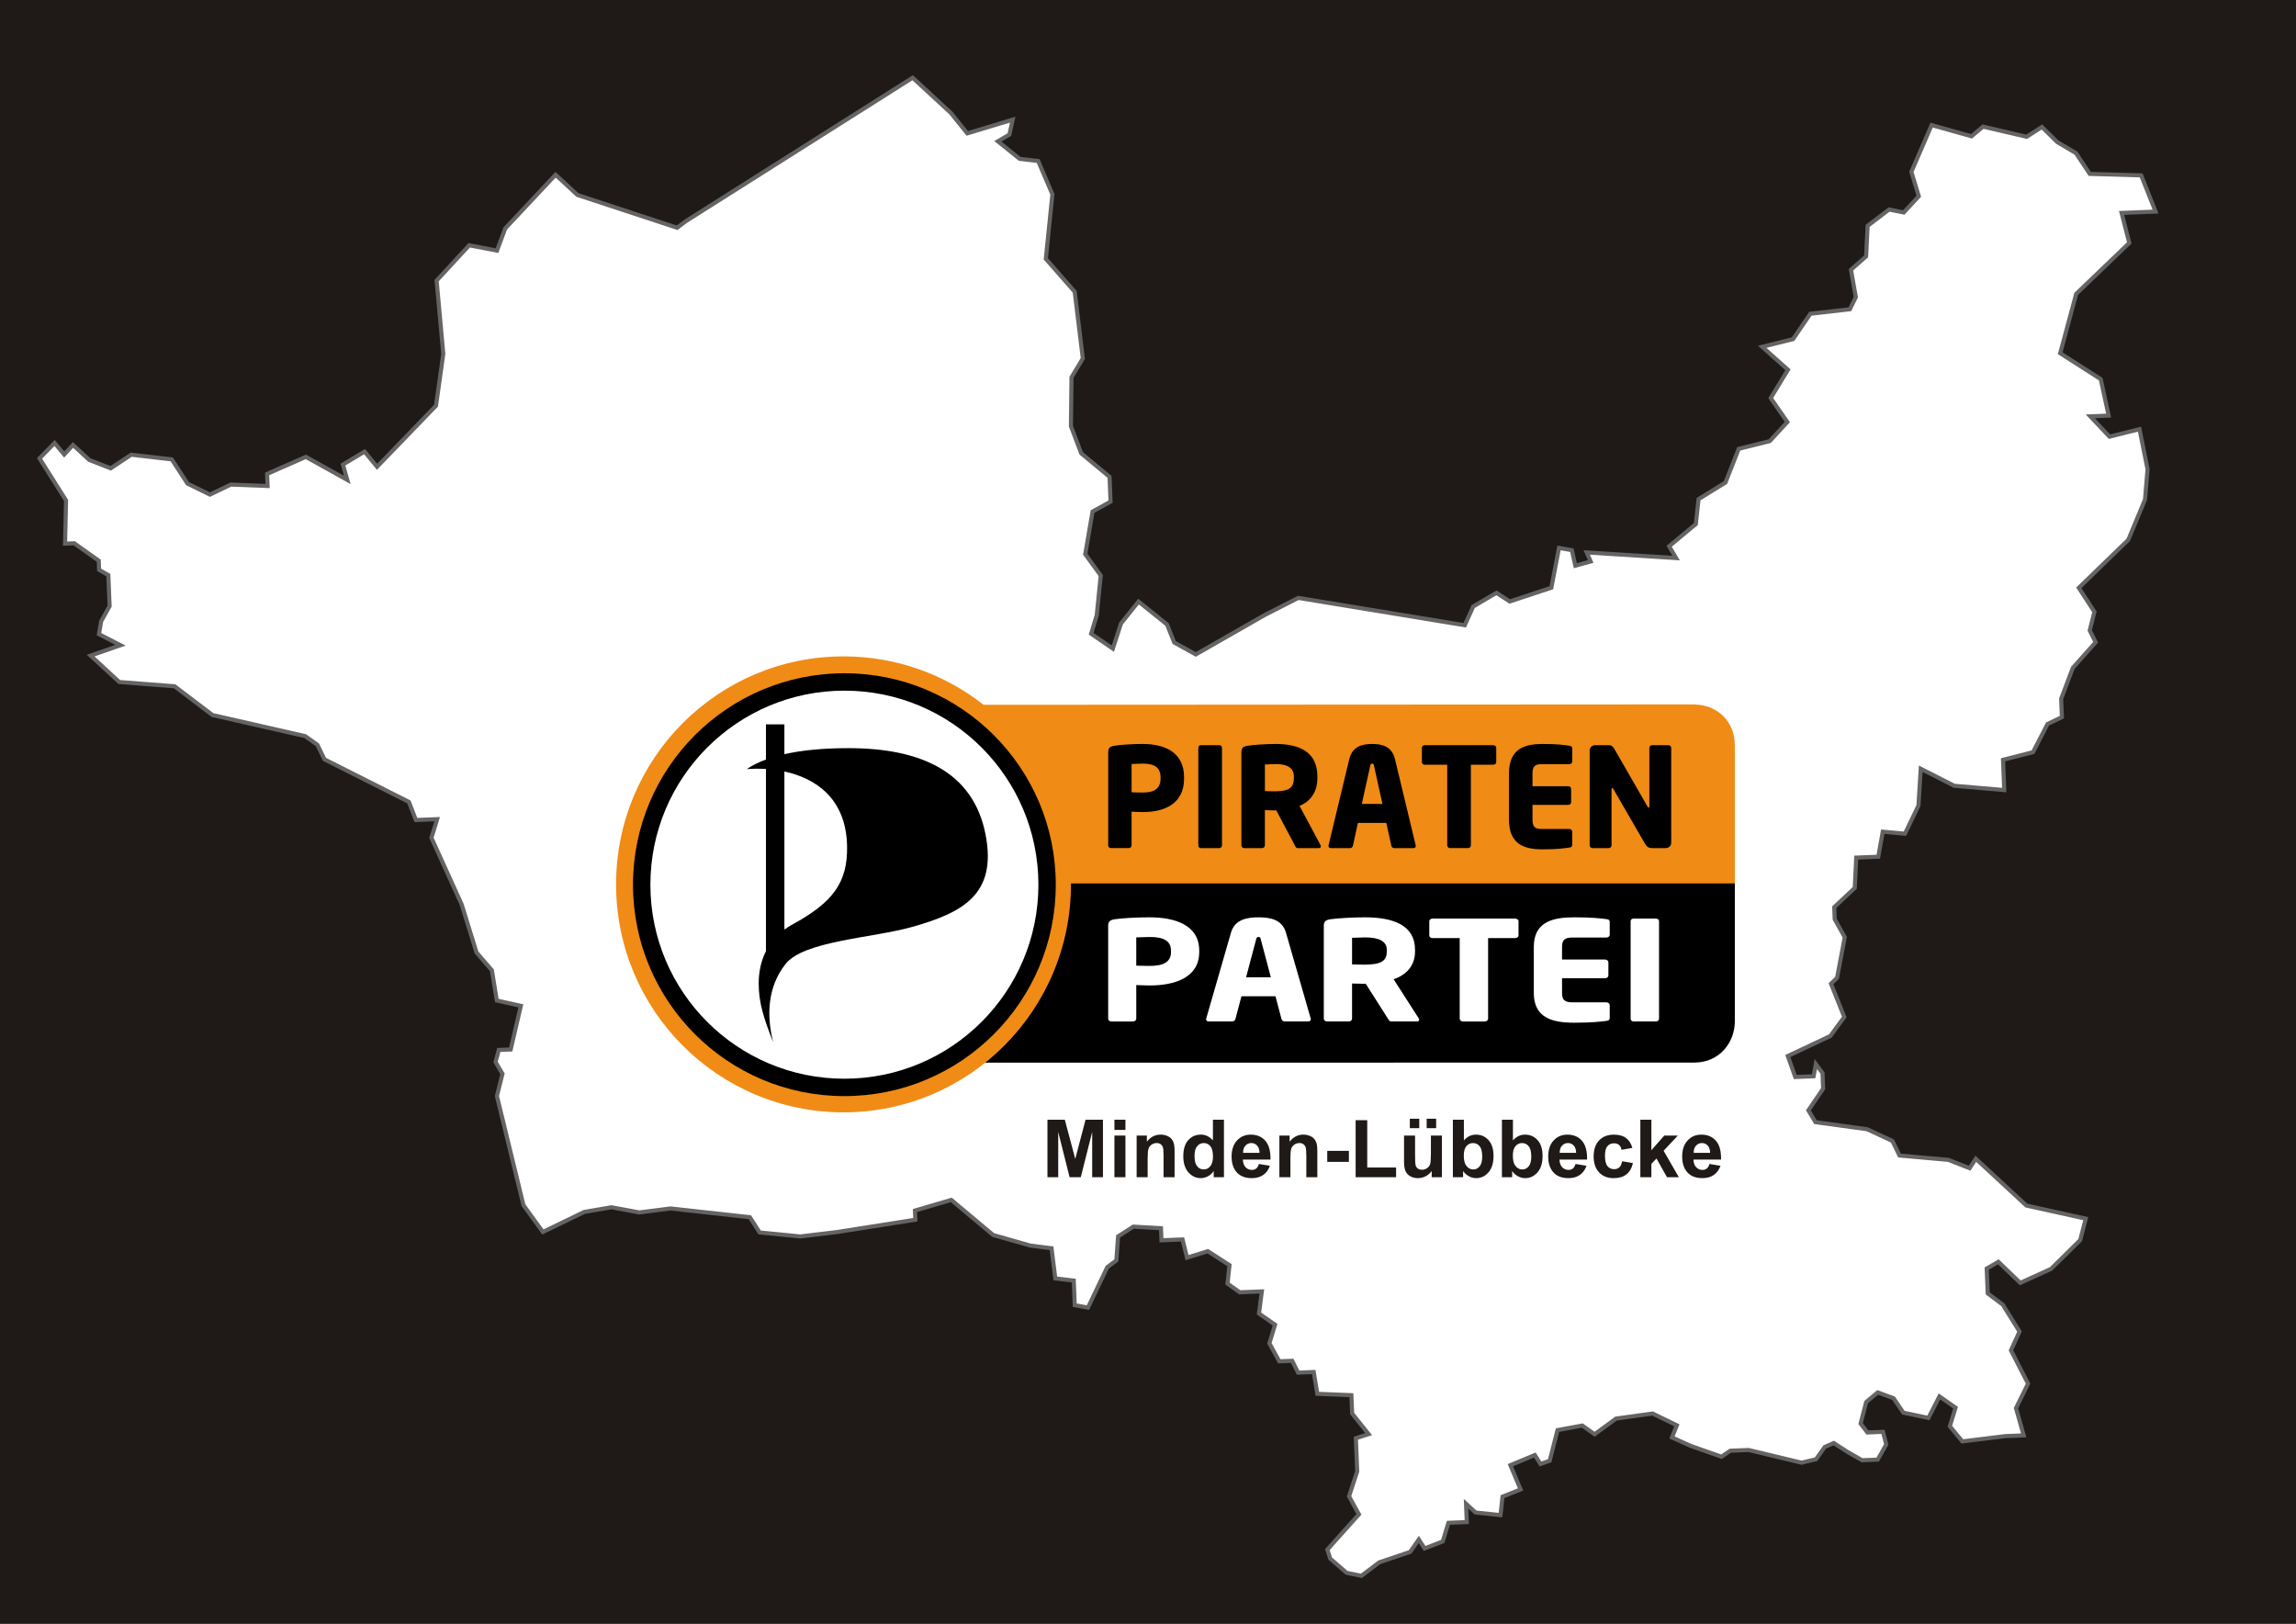
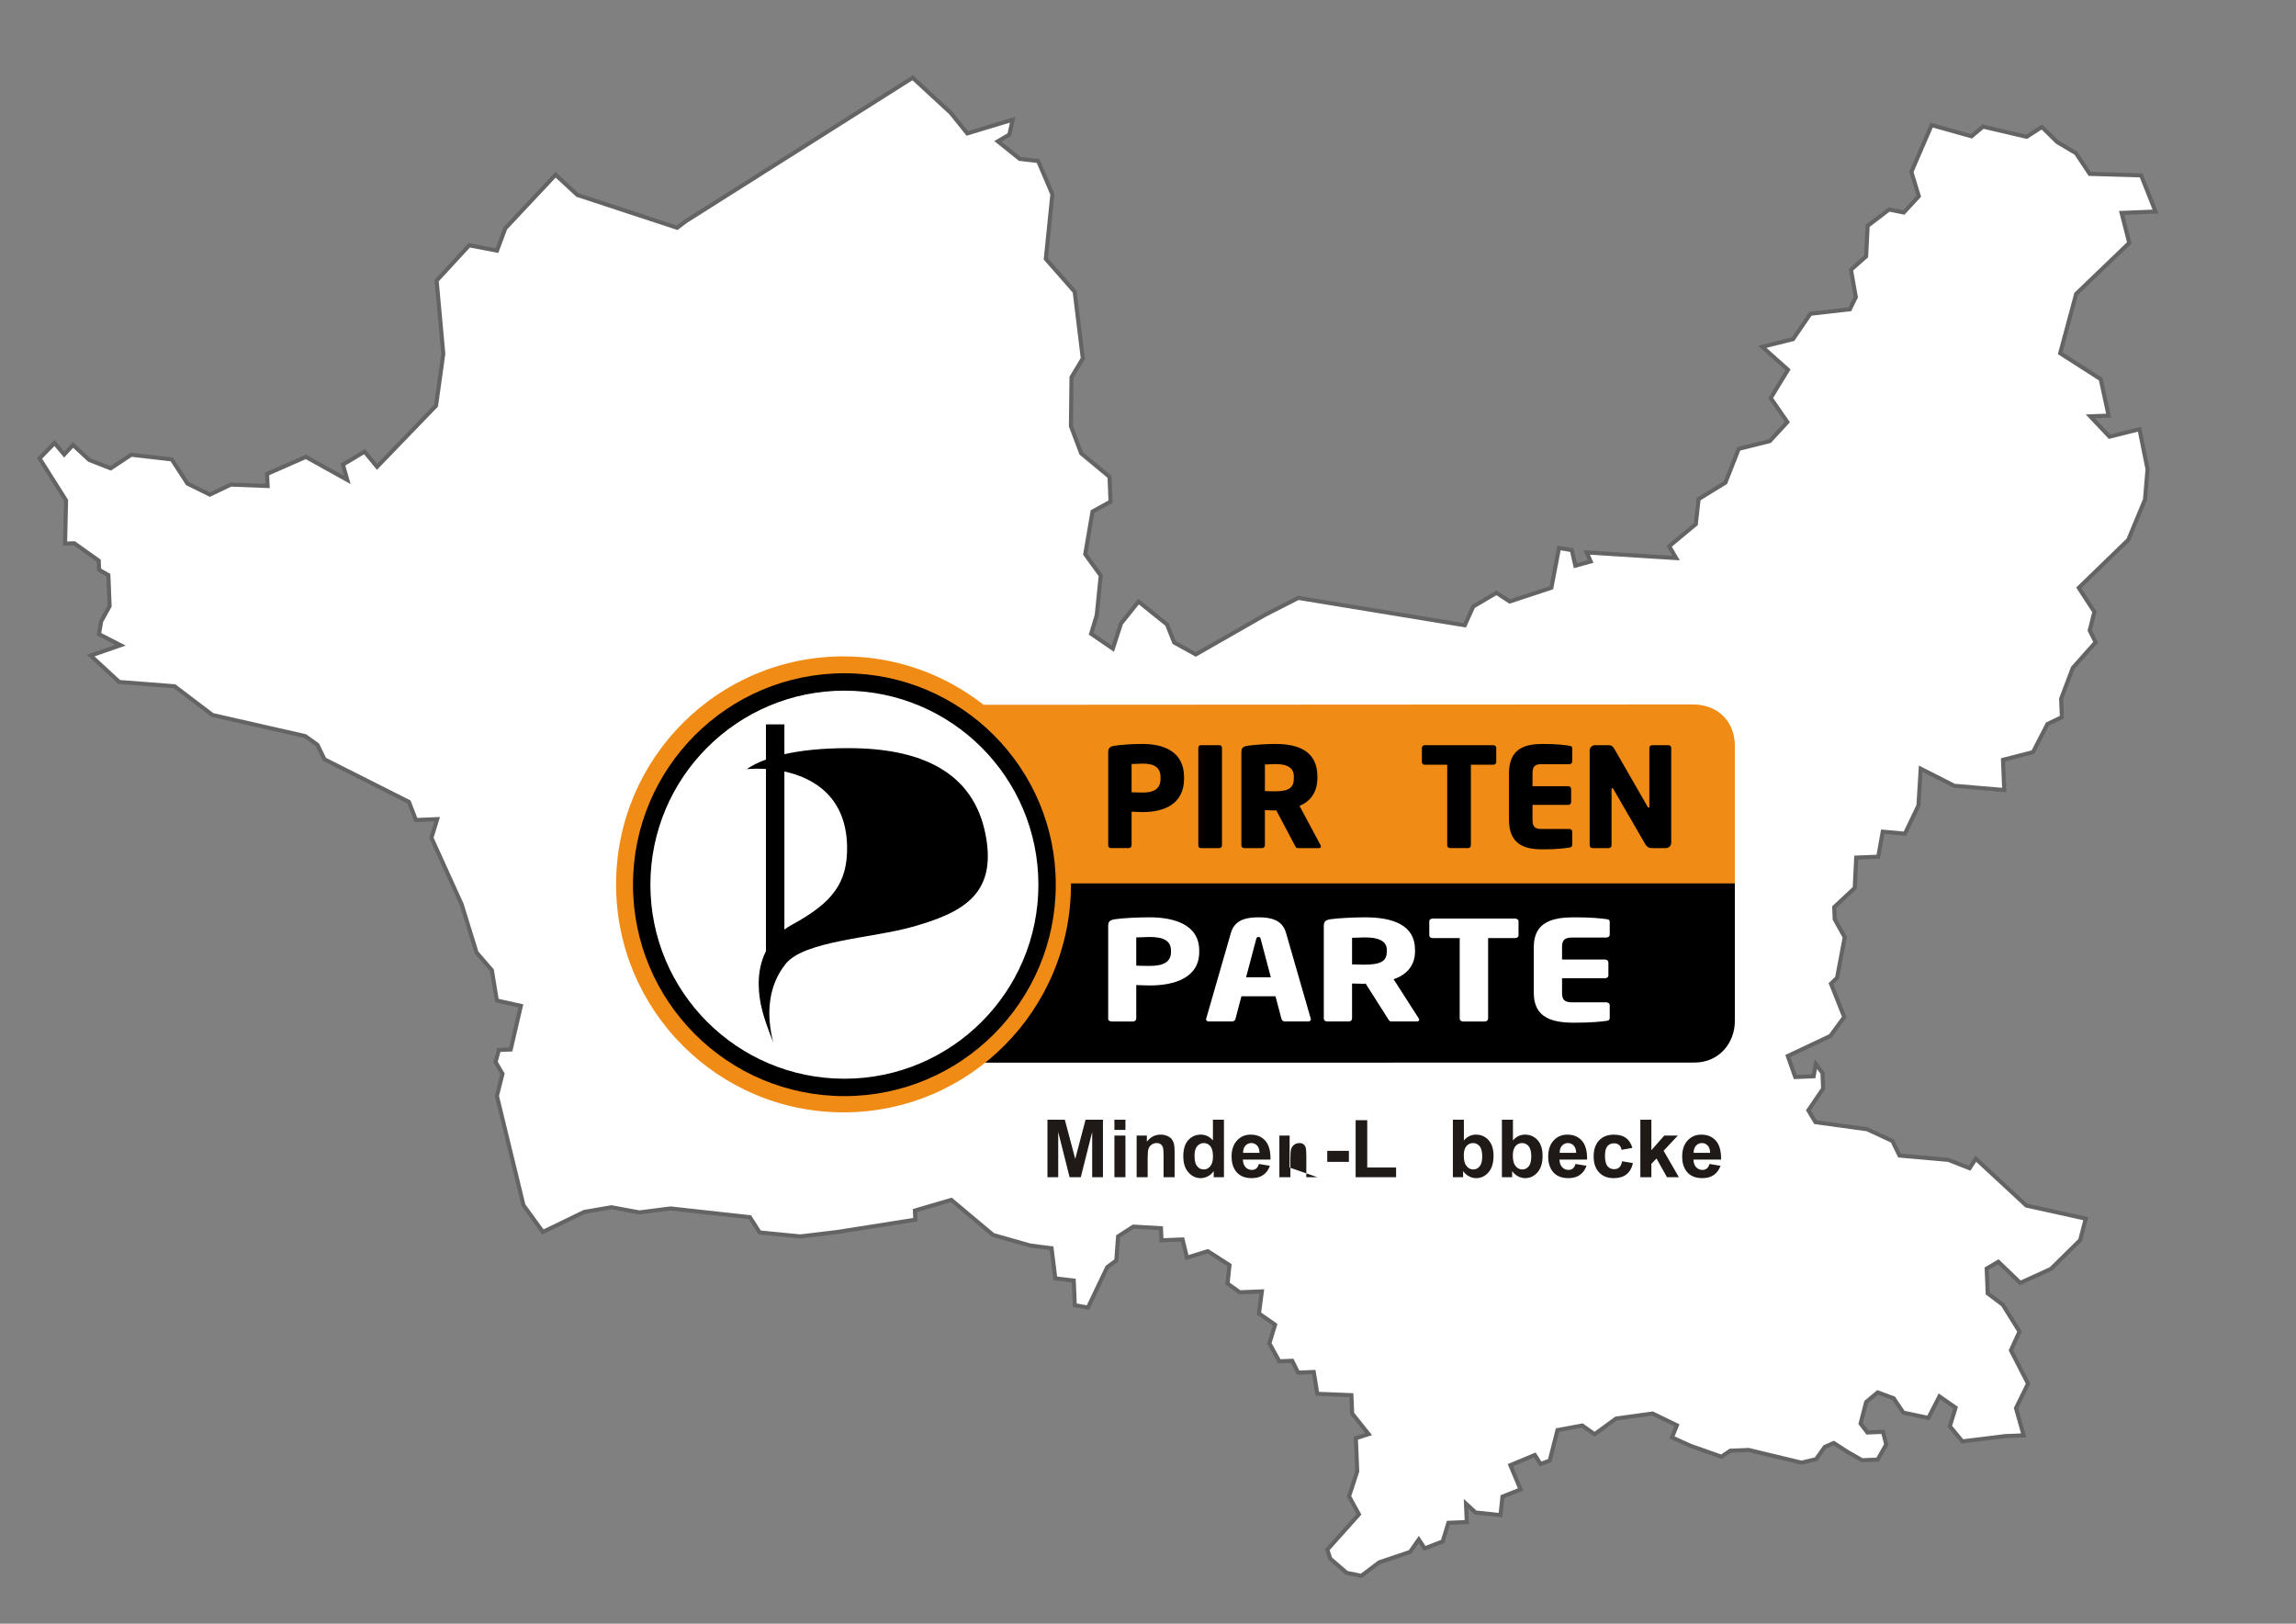
<svg xmlns="http://www.w3.org/2000/svg" xml:space="preserve" width="297mm" height="210mm" style="shape-rendering:geometricPrecision; text-rendering:geometricPrecision; image-rendering:optimizeQuality; fill-rule:evenodd; clip-rule:evenodd" viewBox="0 0 297 210">
  <rect x="0" y="0" width="297" height="210" fill="#808080" stroke="none" />
  <defs>
    <style type="text/css">
   
    .str0 {stroke:#1F1A17;stroke-width:0.076}
    .str1 {stroke:#646464;stroke-width:0.529}
    .fil0 {fill:#1F1A17}
    .fil1 {fill:white}
    .fil3 {fill:black}
    .fil4 {fill:#F08B16}
    .fil5 {fill:white}
    .fil2 {fill:#1F1A17;fill-rule:nonzero}
   
  </style>
  </defs>
  <g id="Ebene_x0020_1">
    <g id="_97969296">
-       <rect id="_98510592" class="fil0 str0" width="297" height="210" />
      <polygon id="Kreis_Minden-Lübbecke_1_" class="fil1 str1" points="276.973,22.685 278.833,27.364 274.44,27.539 275.434,31.418 268.566,38.01 266.498,45.685 271.741,49.039 272.761,53.753 270.391,53.847 272.872,56.476 276.754,55.507 277.796,60.68 277.468,64.61 275.3,69.825 268.903,76.025 270.923,79.132 270.318,81.535 271.083,83.067 268.132,86.377 266.62,90.377 266.717,92.751 264.858,93.638 262.98,97.279 259.102,98.27 259.259,102.182 252.79,101.628 248.457,99.425 248.162,104.191 246.414,107.826 243.543,107.566 242.966,110.802 240.113,110.918 239.921,114.842 237.268,117.326 237.329,118.887 238.63,121.212 237.635,126.467 236.848,127.224 238.565,131.534 236.767,133.984 231.264,136.582 232.227,139.294 234.6,139.199 234.889,137.623 235.75,138.777 235.832,140.8 233.922,143.605 234.84,145.131 241.527,146.05 244.797,147.571 245.71,149.449 252.024,150.01 254.778,151.087 255.582,149.866 262.123,155.918 269.803,157.613 269.08,160.393 265.312,164.109 261.333,165.921 258.496,163.194 256.991,164.07 257.121,167.278 259.069,168.741 261.236,172.217 260.125,174.641 262.341,178.952 260.779,182.119 261.775,185.642 259.401,185.738 253.843,186.422 252.223,184.463 252.962,182.058 250.877,180.601 249.449,183.386 246.207,182.703 244.946,180.839 242.891,180.086 241.4,181.335 240.679,184.115 241.558,185.266 243.579,185.185 243.995,186.819 242.89,188.778 240.867,188.859 238.927,187.748 237.208,186.629 236.043,187.139 234.92,188.724 233.045,189.174 226.201,187.533 223.828,187.629 222.672,188.402 218.694,186.999 216.274,185.907 216.915,184.341 213.772,182.818 209.047,183.47 206.269,185.497 204.678,184.371 201.472,184.963 200.462,188.919 199.271,189.341 198.54,188.182 195.376,189.499 196.694,192.637 194.357,193.566 194.098,195.954 190.875,195.621 189.638,194.482 189.735,196.856 187.36,196.951 186.623,199.357 184.282,200.266 183.53,199.106 182.406,200.715 178.41,202.064 176.103,203.807 174.198,203.421 172.078,201.593 171.698,200.419 175.784,195.854 174.505,193.528 175.563,190.294 175.389,186.009 177.039,185.481 174.908,182.817 174.809,180.444 170.403,180.267 169.938,177.447 167.915,177.528 167.154,175.998 165.482,176.063 164.202,173.738 164.937,171.332 162.854,169.876 163.226,167.023 160.369,167.137 158.787,166.012 159.042,163.626 156.24,161.823 153.544,162.656 152.968,160.303 150.241,160.412 150.179,158.852 146.601,158.645 144.63,159.912 144.402,163.024 143.232,163.886 140.733,169.113 139.026,168.808 138.897,165.621 136.511,165.344 136.023,161.445 133.279,161.094 128.469,159.725 123.053,155.188 118.354,156.567 118.402,157.751 108.252,159.348 103.52,159.914 98.264,159.397 96.996,157.424 86.738,156.295 82.708,156.809 79.096,156.14 75.575,156.744 70.227,159.335 67.711,155.869 64.278,141.748 65,138.879 64.102,137.353 64.525,135.795 66.063,135.734 67.376,130.091 64.269,129.402 63.627,125.489 61.641,123.192 59.721,116.976 55.805,108.351 56.356,106.591 56.549,105.944 53.801,106.055 52.893,103.714 41.976,98.211 41.061,96.333 39.479,95.208 27.484,92.476 22.582,88.757 15.427,88.207 11.726,84.792 15.59,83.448 12.802,82.018 13.087,80.357 14.178,78.398 14.016,74.379 12.82,73.7 12.772,72.513 9.604,70.264 8.417,70.31 8.543,64.717 5.114,59.286 7.06,57.293 8.305,58.783 9.446,57.548 11.55,59.489 14.319,60.569 16.976,58.81 22.218,59.413 24.255,62.544 27.155,63.968 29.855,62.673 34.615,62.855 34.552,61.295 39.567,59.09 44.923,62.067 44.36,60.086 47.156,58.412 48.775,60.371 56.402,52.472 57.341,45.765 56.48,36.293 60.697,31.723 64.288,32.415 65.363,29.533 71.865,22.603 74.695,25.217 87.588,29.454 88.739,28.593 118.058,10.053 122.995,14.607 125.126,17.253 130.997,15.476 130.568,17.407 129.082,18.281 131.901,20.545 134.29,20.824 136.133,25.127 135.282,33.481 139.018,37.732 140.07,46.362 138.605,48.797 138.53,55.115 139.858,58.628 143.526,61.672 143.655,64.88 141.327,66.162 140.381,71.679 142.388,74.437 141.869,79.564 141.147,81.969 143.953,83.882 145.014,80.627 147.277,77.806 150.957,80.763 151.892,83.1 154.683,84.639 163.628,79.527 167.943,77.328 189.477,80.866 190.569,78.444 193.578,76.674 195.295,77.792 200.678,76.014 201.666,70.868 203.326,71.153 203.779,73.161 205.762,72.618 205.252,71.45 216.814,72.175 215.914,70.647 219.366,67.781 219.719,64.553 223.197,62.411 224.914,58.05 228.925,57.054 231.202,54.585 229.051,51.48 231.283,47.826 227.953,44.856 231.941,43.86 234.185,40.578 239.289,39.999 240.061,38.427 239.434,34.887 241.392,33.158 241.587,29.212 244.361,27.097 246.264,27.482 248.205,25.379 247.246,22.228 249.866,16.18 255.026,17.624 256.519,16.376 262.157,17.689 264.135,16.422 266.107,18.368 268.54,19.81 270.32,22.49 " />
      <polygon id="_98510352" class="fil2" points="135.494,152.253 135.494,144.818 137.741,144.818 139.089,149.89 140.422,144.818 142.674,144.818 142.674,152.253 141.28,152.253 141.28,146.4 139.804,152.253 138.358,152.253 136.887,146.4 136.887,152.253 " />
      <path id="_985103521" class="fil2" d="M144.156 146.137l0 -1.319 1.425 0 0 1.319 -1.425 0zm0 6.116l0 -5.385 1.425 0 0 5.385 -1.425 0z" />
      <path id="_9851035212" class="fil2" d="M151.94 152.253l-1.425 0 0 -2.749c0,-0.582 -0.031,-0.957 -0.092,-1.129 -0.061,-0.17 -0.161,-0.303 -0.298,-0.398 -0.137,-0.093 -0.301,-0.142 -0.493,-0.142 -0.247,0 -0.469,0.068 -0.665,0.203 -0.196,0.137 -0.331,0.315 -0.403,0.538 -0.073,0.223 -0.109,0.635 -0.109,1.238l0 2.439 -1.425 0 0 -5.385 1.323 0 0 0.791c0.471,-0.609 1.063,-0.914 1.776,-0.914 0.313,0 0.602,0.057 0.862,0.17 0.26,0.114 0.457,0.258 0.59,0.434 0.133,0.176 0.227,0.376 0.279,0.599 0.054,0.223 0.08,0.542 0.08,0.957l0 3.348z" />
      <path id="_98510352123" class="fil2" d="M158.324 152.253l-1.323 0 0 -0.791c-0.22,0.308 -0.479,0.537 -0.779,0.687 -0.299,0.151 -0.601,0.225 -0.905,0.225 -0.62,0 -1.149,-0.249 -1.591,-0.748 -0.44,-0.499 -0.661,-1.194 -0.661,-2.086 0,-0.914 0.215,-1.608 0.644,-2.083 0.429,-0.474 0.973,-0.713 1.629,-0.713 0.601,0 1.122,0.251 1.561,0.751l0 -2.678 1.425 0 0 7.435zm-3.803 -2.809c0,0.575 0.08,0.99 0.239,1.248 0.229,0.37 0.55,0.557 0.963,0.557 0.329,0 0.608,-0.14 0.838,-0.419 0.229,-0.279 0.344,-0.696 0.344,-1.25 0,-0.618 -0.113,-1.065 -0.334,-1.336 -0.223,-0.272 -0.509,-0.408 -0.859,-0.408 -0.338,0 -0.62,0.135 -0.848,0.403 -0.229,0.268 -0.343,0.67 -0.343,1.205z" />
      <path id="_985103521234" class="fil2" d="M162.847 150.539l1.421 0.237c-0.183,0.521 -0.471,0.917 -0.866,1.189 -0.393,0.274 -0.886,0.409 -1.478,0.409 -0.936,0 -1.629,-0.305 -2.079,-0.917 -0.355,-0.49 -0.533,-1.11 -0.533,-1.856 0,-0.893 0.234,-1.593 0.701,-2.098 0.466,-0.505 1.056,-0.758 1.769,-0.758 0.801,0 1.433,0.265 1.897,0.794 0.462,0.53 0.684,1.34 0.665,2.432l-3.571 0c0.01,0.422 0.125,0.751 0.344,0.985 0.22,0.235 0.495,0.353 0.822,0.353 0.223,0 0.41,-0.061 0.563,-0.182 0.152,-0.123 0.268,-0.319 0.344,-0.589zm0.081 -1.44c-0.01,-0.414 -0.116,-0.727 -0.319,-0.942 -0.203,-0.215 -0.45,-0.322 -0.741,-0.322 -0.312,0 -0.568,0.114 -0.77,0.341 -0.203,0.225 -0.303,0.533 -0.299,0.923l2.129 0z" />
-       <path id="_9851035212345" class="fil2" d="M170.405 152.253l-1.425 0 0 -2.749c0,-0.582 -0.031,-0.957 -0.092,-1.129 -0.061,-0.17 -0.161,-0.303 -0.298,-0.398 -0.137,-0.093 -0.301,-0.142 -0.493,-0.142 -0.247,0 -0.469,0.068 -0.665,0.203 -0.196,0.137 -0.331,0.315 -0.403,0.538 -0.073,0.223 -0.109,0.635 -0.109,1.238l0 2.439 -1.425 0 0 -5.385 1.323 0 0 0.791c0.471,-0.609 1.063,-0.914 1.776,-0.914 0.313,0 0.602,0.057 0.862,0.17 0.26,0.114 0.457,0.258 0.59,0.434 0.133,0.176 0.227,0.376 0.279,0.599 0.054,0.223 0.08,0.542 0.08,0.957l0 3.348z" />
+       <path id="_9851035212345" class="fil2" d="M170.405 152.253l-1.425 0 0 -2.749c0,-0.582 -0.031,-0.957 -0.092,-1.129 -0.061,-0.17 -0.161,-0.303 -0.298,-0.398 -0.137,-0.093 -0.301,-0.142 -0.493,-0.142 -0.247,0 -0.469,0.068 -0.665,0.203 -0.196,0.137 -0.331,0.315 -0.403,0.538 -0.073,0.223 -0.109,0.635 -0.109,1.238l0 2.439 -1.425 0 0 -5.385 1.323 0 0 0.791l0 3.348z" />
      <polygon id="_98510352123456" class="fil2" points="171.688,150.269 171.688,148.844 174.487,148.844 174.487,150.269 " />
      <polygon id="_985103521234567" class="fil2" points="175.359,152.253 175.359,144.879 176.86,144.879 176.86,150.999 180.592,150.999 180.592,152.253 " />
-       <path id="_9851035212345678" class="fil2" d="M185.198 152.253l0 -0.807c-0.197,0.287 -0.455,0.514 -0.774,0.68 -0.32,0.165 -0.658,0.248 -1.013,0.248 -0.362,0 -0.685,-0.08 -0.973,-0.237 -0.287,-0.159 -0.495,-0.383 -0.625,-0.67 -0.128,-0.287 -0.192,-0.685 -0.192,-1.193l0 -3.407 1.425 0 0 2.474c0,0.758 0.026,1.222 0.08,1.393 0.052,0.17 0.147,0.305 0.286,0.405 0.139,0.1 0.315,0.149 0.528,0.149 0.244,0 0.462,-0.066 0.654,-0.199 0.192,-0.135 0.324,-0.299 0.395,-0.497 0.071,-0.199 0.107,-0.684 0.107,-1.454l0 -2.271 1.425 0 0 5.385 -1.323 0zm-2.83 -6.339l0 -1.222 1.222 0 0 1.222 -1.222 0zm2.179 0l0 -1.222 1.227 0 0 1.222 -1.227 0z" />
      <path id="_98510352123456789" class="fil2" d="M187.937 152.253l0 -7.435 1.425 0 0 2.678c0.44,-0.5 0.959,-0.751 1.561,-0.751 0.656,0 1.198,0.239 1.629,0.713 0.429,0.474 0.644,1.156 0.644,2.046 0,0.919 -0.22,1.629 -0.658,2.126 -0.438,0.497 -0.969,0.744 -1.594,0.744 -0.308,0 -0.611,-0.076 -0.91,-0.23 -0.299,-0.154 -0.557,-0.381 -0.774,-0.682l0 0.791 -1.323 0zm1.414 -2.809c0,0.557 0.088,0.969 0.263,1.238 0.247,0.379 0.575,0.568 0.985,0.568 0.313,0 0.582,-0.135 0.803,-0.403 0.222,-0.268 0.332,-0.692 0.332,-1.271 0,-0.615 -0.113,-1.059 -0.336,-1.331 -0.222,-0.272 -0.507,-0.408 -0.857,-0.408 -0.341,0 -0.625,0.133 -0.852,0.398 -0.227,0.267 -0.339,0.668 -0.339,1.21z" />
      <path id="_9851035212345678910" class="fil2" d="M194.281 152.253l0 -7.435 1.425 0 0 2.678c0.44,-0.5 0.959,-0.751 1.561,-0.751 0.656,0 1.198,0.239 1.629,0.713 0.429,0.474 0.644,1.156 0.644,2.046 0,0.919 -0.22,1.629 -0.658,2.126 -0.438,0.497 -0.969,0.744 -1.594,0.744 -0.308,0 -0.611,-0.076 -0.91,-0.23 -0.299,-0.154 -0.557,-0.381 -0.774,-0.682l0 0.791 -1.323 0zm1.414 -2.809c0,0.557 0.088,0.969 0.263,1.238 0.247,0.379 0.575,0.568 0.985,0.568 0.313,0 0.582,-0.135 0.803,-0.403 0.222,-0.268 0.332,-0.692 0.332,-1.271 0,-0.615 -0.113,-1.059 -0.336,-1.331 -0.222,-0.272 -0.507,-0.408 -0.857,-0.408 -0.341,0 -0.625,0.133 -0.852,0.398 -0.227,0.267 -0.339,0.668 -0.339,1.21z" />
      <path id="_985103521234567891011" class="fil2" d="M203.803 150.539l1.421 0.237c-0.183,0.521 -0.471,0.917 -0.866,1.189 -0.393,0.274 -0.886,0.409 -1.478,0.409 -0.936,0 -1.629,-0.305 -2.079,-0.917 -0.355,-0.49 -0.533,-1.11 -0.533,-1.856 0,-0.893 0.234,-1.593 0.701,-2.098 0.466,-0.505 1.056,-0.758 1.769,-0.758 0.801,0 1.433,0.265 1.897,0.794 0.462,0.53 0.684,1.34 0.665,2.432l-3.571 0c0.01,0.422 0.125,0.751 0.344,0.985 0.22,0.235 0.495,0.353 0.822,0.353 0.223,0 0.41,-0.061 0.563,-0.182 0.152,-0.123 0.268,-0.319 0.344,-0.589zm0.081 -1.44c-0.01,-0.414 -0.116,-0.727 -0.319,-0.942 -0.203,-0.215 -0.45,-0.322 -0.741,-0.322 -0.312,0 -0.568,0.114 -0.77,0.341 -0.203,0.225 -0.303,0.533 -0.299,0.923l2.129 0z" />
      <path id="_98510352123456789101112" class="fil2" d="M211.159 148.46l-1.406 0.253c-0.047,-0.28 -0.154,-0.492 -0.322,-0.633 -0.168,-0.142 -0.384,-0.213 -0.651,-0.213 -0.357,0 -0.639,0.123 -0.85,0.367 -0.211,0.246 -0.317,0.656 -0.317,1.231 0,0.639 0.107,1.091 0.322,1.354 0.215,0.263 0.502,0.395 0.864,0.395 0.272,0 0.492,-0.076 0.665,-0.23 0.173,-0.154 0.294,-0.419 0.365,-0.793l1.4 0.237c-0.145,0.642 -0.426,1.129 -0.838,1.456 -0.412,0.329 -0.964,0.492 -1.658,0.492 -0.788,0 -1.416,-0.248 -1.883,-0.744 -0.469,-0.497 -0.703,-1.186 -0.703,-2.065 0,-0.888 0.235,-1.58 0.705,-2.075 0.471,-0.497 1.106,-0.744 1.908,-0.744 0.656,0 1.177,0.142 1.565,0.424 0.386,0.282 0.665,0.713 0.834,1.291z" />
      <polygon id="_9851035212345678910111213" class="fil2" points="212.187,152.253 212.187,144.818 213.613,144.818 213.613,148.763 215.28,146.868 217.036,146.868 215.196,148.834 217.167,152.253 215.632,152.253 214.276,149.834 213.613,150.529 213.613,152.253 " />
      <path id="_985103521234567891011121314" class="fil2" d="M221.133 150.539l1.421 0.237c-0.183,0.521 -0.471,0.917 -0.866,1.189 -0.393,0.274 -0.886,0.409 -1.478,0.409 -0.936,0 -1.629,-0.305 -2.079,-0.917 -0.355,-0.49 -0.533,-1.11 -0.533,-1.856 0,-0.893 0.234,-1.593 0.701,-2.098 0.466,-0.505 1.056,-0.758 1.769,-0.758 0.801,0 1.433,0.265 1.897,0.794 0.462,0.53 0.684,1.34 0.665,2.432l-3.571 0c0.01,0.422 0.125,0.751 0.344,0.985 0.22,0.235 0.495,0.353 0.822,0.353 0.223,0 0.41,-0.061 0.563,-0.182 0.152,-0.123 0.268,-0.319 0.344,-0.589zm0.081 -1.44c-0.01,-0.414 -0.116,-0.727 -0.319,-0.942 -0.203,-0.215 -0.45,-0.322 -0.741,-0.322 -0.312,0 -0.568,0.114 -0.77,0.341 -0.203,0.225 -0.303,0.533 -0.299,0.923l2.129 0z" />
      <g>
        <path id="path3562" class="fil3" d="M224.411 132.084c0,2.681 -1.919,5.343 -5.259,5.343 -3.945,0 -97.888,0.012 -97.888,0.012l0 -23.268 103.147 0 0 17.913 0 0z" />
        <path id="path3564" class="fil4" d="M138.531 114.253l85.88 0c0,0 -0.001,-14.541 -0.001,-17.845 0,-2.973 -2.092,-5.305 -5.453,-5.305 -5.747,0 -91.727,0.052 -91.727,0.052l0.002 0.001c-4.996,-3.919 -11.281,-6.263 -18.117,-6.263 -16.249,0 -29.421,13.202 -29.421,29.487 0,16.284 13.172,29.485 29.421,29.485 16.248,0 29.421,-13.201 29.421,-29.485 0,-0.043 -0.004,-0.086 -0.004,-0.13l0 0.003 0 0z" />
        <path id="path3566" class="fil5" d="M134.643 114.562c0,13.975 -11.329,25.304 -25.304,25.304 -13.975,0 -25.305,-11.329 -25.305,-25.304 0,-13.975 11.33,-25.305 25.305,-25.305 13.975,0 25.304,11.33 25.304,25.305z" />
        <path id="path3568" class="fil3" d="M101.466 99.782l0 20.441c0.316,-0.231 0.662,-0.451 1.037,-0.656 5.202,-2.834 7.153,-5.397 7.072,-10.098 -0.108,-6.25 -4.122,-8.828 -8.109,-9.688m-2.385 -6.096l2.384 0 0 3.857c2.119,-0.478 4.835,-0.782 8.278,-0.782 9.209,0 16.175,2.942 17.758,11.244 1.474,7.724 -3.036,10.045 -9.486,11.873 -5.096,1.443 -13.995,1.797 -16.38,4.779 -2.385,2.98 -2.488,6.761 -1.614,10.141 -1.233,-3.098 -1.879,-5.12 -1.879,-7.587 0,-1.337 0.24,-2.818 0.938,-4.196l0 -23.558c-0.888,-0.056 -1.729,-0.042 -2.478,0.02 0.631,-0.439 1.446,-0.864 2.478,-1.243l0 -4.547 0 0z" />
        <path id="path3570" class="fil3" d="M109.227 87.075c15.103,0 27.344,12.242 27.344,27.346 0,15.101 -12.241,27.344 -27.344,27.344 -15.101,0 -27.345,-12.243 -27.345,-27.344 0,-15.103 12.244,-27.346 27.345,-27.346m0 2.25c-13.859,0 -25.095,11.237 -25.095,25.096 0,13.859 11.237,25.094 25.095,25.094 13.86,0 25.095,-11.236 25.095,-25.094 0,-13.86 -11.235,-25.096 -25.095,-25.096z" />
        <path id="path3572" class="fil3" d="M147.828 105.031c-0.429,0 -1.003,-0.035 -1.451,-0.054l0 4.352c0,0.197 -0.161,0.358 -0.358,0.358l-2.31 0c-0.197,0 -0.358,-0.143 -0.358,-0.34l0 -12.035c0,-0.61 0.251,-0.769 0.805,-0.86 0.914,-0.142 2.346,-0.233 3.636,-0.233 2.704,0 5.374,0.949 5.374,4.316l0 0.161c0.001,3.35 -2.668,4.335 -5.337,4.335m2.293 -4.496c0,-1.271 -0.789,-1.774 -2.293,-1.774 -0.251,0 -1.235,0.036 -1.451,0.054l0 3.654c0.197,0.018 1.253,0.035 1.451,0.035 1.594,0 2.293,-0.591 2.293,-1.809l0 -0.161z" />
        <path id="path3574" class="fil3" d="M157.731 109.688l-2.399 0c-0.198,0 -0.323,-0.161 -0.323,-0.358l0 -12.609c0,-0.198 0.125,-0.341 0.323,-0.341l2.399 0c0.197,0 0.34,0.143 0.34,0.341l0 12.609c0,0.197 -0.143,0.358 -0.34,0.358z" />
        <path id="path3576" class="fil3" d="M170.59 109.688l-2.741 0c-0.196,0 -0.268,-0.178 -0.358,-0.358l-2.4 -4.531 -0.197 0.018c-0.376,0 -0.931,-0.036 -1.272,-0.036l0 4.549c0,0.197 -0.161,0.358 -0.358,0.358l-2.328 0c-0.196,0 -0.358,-0.161 -0.358,-0.358l0 -12.018c0,-0.61 0.25,-0.77 0.805,-0.86 0.824,-0.126 2.346,-0.233 3.636,-0.233 3.045,0 5.391,1.021 5.391,4.191l0 0.234c0,1.898 -1.003,3.062 -2.31,3.582l2.704 5.051c0.035,0.072 0.054,0.142 0.054,0.197 0,0.125 -0.072,0.215 -0.268,0.215m-3.224 -9.278c0,-1.092 -0.842,-1.594 -2.346,-1.594 -0.251,0 -1.183,0.037 -1.397,0.054l0 3.439c0.197,0.018 1.075,0.035 1.272,0.035 1.881,0 2.472,-0.484 2.472,-1.701l0 -0.233 -0.001 0z" />
-         <path id="path3578" class="fil3" d="M182.838 109.688l-2.508 0c-0.179,0 -0.322,-0.143 -0.358,-0.322l-0.645 -2.937 -3.672 0 -0.644 2.937c-0.037,0.179 -0.179,0.322 -0.358,0.322l-2.509 0c-0.178,0 -0.304,-0.108 -0.304,-0.286 0,-0.018 0.018,-0.054 0.018,-0.09l2.669 -11.104c0.412,-1.72 1.737,-1.988 2.973,-1.988 1.236,0 2.543,0.269 2.955,1.988l2.669 11.104c0,0.036 0.018,0.072 0.018,0.09 0.001,0.178 -0.124,0.286 -0.303,0.286m-5.105 -10.657c-0.036,-0.178 -0.071,-0.269 -0.233,-0.269 -0.162,0 -0.215,0.09 -0.251,0.269l-1.093 4.943 2.669 0 -1.092 -4.943z" />
        <path id="path3580" class="fil3" d="M193.171 98.906l-2.902 0 0 10.423c0,0.197 -0.161,0.358 -0.358,0.358l-2.346 0c-0.197,0 -0.359,-0.161 -0.359,-0.358l0 -10.423 -2.919 0c-0.197,0 -0.359,-0.144 -0.359,-0.341l0 -1.845c0,-0.197 0.162,-0.34 0.359,-0.34l8.884 0c0.197,0 0.376,0.143 0.376,0.34l0 1.845c0,0.197 -0.178,0.341 -0.376,0.341z" />
        <path id="path3582" class="fil3" d="M203.019 109.617c-0.626,0.089 -1.54,0.232 -3.474,0.232 -2.311,0 -4.352,-0.591 -4.352,-3.851l0 -5.946c0,-3.26 2.06,-3.833 4.37,-3.833 1.934,0 2.83,0.143 3.457,0.233 0.251,0.035 0.359,0.125 0.359,0.358l0 1.666c0,0.196 -0.161,0.358 -0.359,0.358l-3.635 0c-0.842,0 -1.147,0.287 -1.147,1.218l0 1.631 4.639 0c0.196,0 0.358,0.161 0.358,0.358l0 1.701c0,0.197 -0.161,0.358 -0.358,0.358l-4.639 0 0 1.898c0,0.932 0.305,1.218 1.147,1.218l3.635 0c0.197,0 0.359,0.161 0.359,0.358l0 1.666c0,0.233 -0.108,0.34 -0.359,0.377z" />
        <path id="path3584" class="fil3" d="M215.483 109.688l-1.755 0c-0.376,0 -0.645,-0.071 -0.931,-0.554l-4.084 -7.058c-0.071,-0.108 -0.107,-0.143 -0.161,-0.143 -0.054,0 -0.089,0.035 -0.089,0.143l0 7.254c0,0.197 -0.161,0.358 -0.359,0.358l-2.114 0c-0.197,0 -0.358,-0.161 -0.358,-0.358l0 -12.269c0,-0.376 0.305,-0.68 0.681,-0.68l1.809 0c0.358,0 0.537,0.179 0.752,0.556l4.245 7.38c0.072,0.107 0.09,0.142 0.144,0.142 0.036,0 0.09,-0.036 0.09,-0.162l0 -7.575c0,-0.198 0.161,-0.341 0.358,-0.341l2.113 0c0.197,0 0.359,0.143 0.359,0.341l0 12.286c-0,0.376 -0.323,0.681 -0.7,0.681z" />
        <path id="path3586" class="fil5" d="M148.723 127.453c-0.515,0 -1.204,-0.036 -1.741,-0.053l0 4.352c0,0.197 -0.193,0.358 -0.43,0.358l-2.772 0c-0.237,0 -0.43,-0.143 -0.43,-0.34l0 -12.037c0,-0.609 0.301,-0.769 0.966,-0.859 1.097,-0.144 2.815,-0.233 4.363,-0.233 3.245,0 6.448,0.949 6.448,4.316l0 0.161c0.001,3.349 -3.202,4.335 -6.405,4.335m2.751 -4.496c0,-1.272 -0.946,-1.773 -2.751,-1.773 -0.301,0 -1.482,0.035 -1.741,0.054l0 3.654c0.237,0.017 1.504,0.035 1.741,0.035 1.913,0 2.751,-0.591 2.751,-1.809l0 -0.161z" />
        <path id="path3588" class="fil5" d="M169.203 132.109l-3.009 0c-0.214,0 -0.387,-0.143 -0.429,-0.323l-0.774 -2.937 -4.405 0 -0.774 2.937c-0.043,0.18 -0.215,0.323 -0.43,0.323l-3.008 0c-0.215,0 -0.366,-0.107 -0.366,-0.286 0,-0.018 0.022,-0.054 0.022,-0.09l3.202 -11.104c0.494,-1.72 2.085,-1.988 3.568,-1.988 1.483,0 3.052,0.269 3.547,1.988l3.202 11.104c0,0.036 0.021,0.072 0.021,0.09 0,0.179 -0.15,0.286 -0.365,0.286m-6.125 -10.657c-0.043,-0.179 -0.086,-0.269 -0.28,-0.269 -0.193,0 -0.258,0.089 -0.301,0.269l-1.311 4.943 3.201 0 -1.309 -4.943z" />
        <path id="path3590" class="fil5" d="M183.256 132.109l-3.288 0c-0.236,0 -0.322,-0.178 -0.43,-0.358l-2.88 -4.531 -0.236 0.018c-0.452,0 -1.118,-0.036 -1.526,-0.036l0 4.549c0,0.197 -0.194,0.358 -0.43,0.358l-2.794 0c-0.236,0 -0.43,-0.161 -0.43,-0.358l0 -12.018c0,-0.609 0.301,-0.769 0.968,-0.859 0.988,-0.125 2.815,-0.233 4.363,-0.233 3.653,0 6.468,1.021 6.468,4.191l0 0.233c0,1.898 -1.204,3.063 -2.772,3.582l3.245 5.051c0.043,0.072 0.064,0.143 0.064,0.197 0,0.125 -0.086,0.214 -0.322,0.214m-3.868 -9.278c0,-1.092 -1.01,-1.594 -2.815,-1.594 -0.301,0 -1.419,0.035 -1.676,0.053l0 3.44c0.236,0.017 1.289,0.035 1.526,0.035 2.257,0 2.966,-0.483 2.966,-1.702l0 -0.233 -0.001 0z" />
        <path id="path3592" class="fil5" d="M195.977 121.328l-3.482 0 0 10.424c0,0.197 -0.193,0.358 -0.43,0.358l-2.816 0c-0.236,0 -0.429,-0.161 -0.429,-0.358l0 -10.424 -3.503 0c-0.237,0 -0.431,-0.143 -0.431,-0.34l0 -1.845c0,-0.196 0.193,-0.34 0.431,-0.34l10.66 0c0.236,0 0.452,0.143 0.452,0.34l0 1.845c0,0.197 -0.215,0.34 -0.452,0.34z" />
        <path id="path3594" class="fil5" d="M207.796 132.038c-0.752,0.089 -1.848,0.232 -4.169,0.232 -2.772,0 -5.222,-0.591 -5.222,-3.851l0 -5.947c0,-3.26 2.471,-3.832 5.244,-3.832 2.321,0 3.396,0.142 4.148,0.233 0.301,0.035 0.43,0.125 0.43,0.358l0 1.666c0,0.197 -0.193,0.358 -0.43,0.358l-4.362 0c-1.01,0 -1.376,0.286 -1.376,1.218l0 1.63 5.567 0c0.236,0 0.429,0.161 0.429,0.359l0 1.702c0,0.196 -0.193,0.358 -0.429,0.358l-5.567 0 0 1.898c0,0.931 0.366,1.218 1.376,1.218l4.362 0c0.236,0 0.43,0.161 0.43,0.358l0 1.665c0,0.232 -0.129,0.34 -0.43,0.376z" />
-         <path id="path3596" class="fil5" d="M214.199 132.109l-2.881 0c-0.236,0 -0.387,-0.161 -0.387,-0.358l0 -12.609c0,-0.196 0.15,-0.34 0.387,-0.34l2.881 0c0.236,0 0.408,0.143 0.408,0.34l0 12.609c0,0.197 -0.172,0.358 -0.408,0.358z" />
      </g>
    </g>
  </g>
</svg>